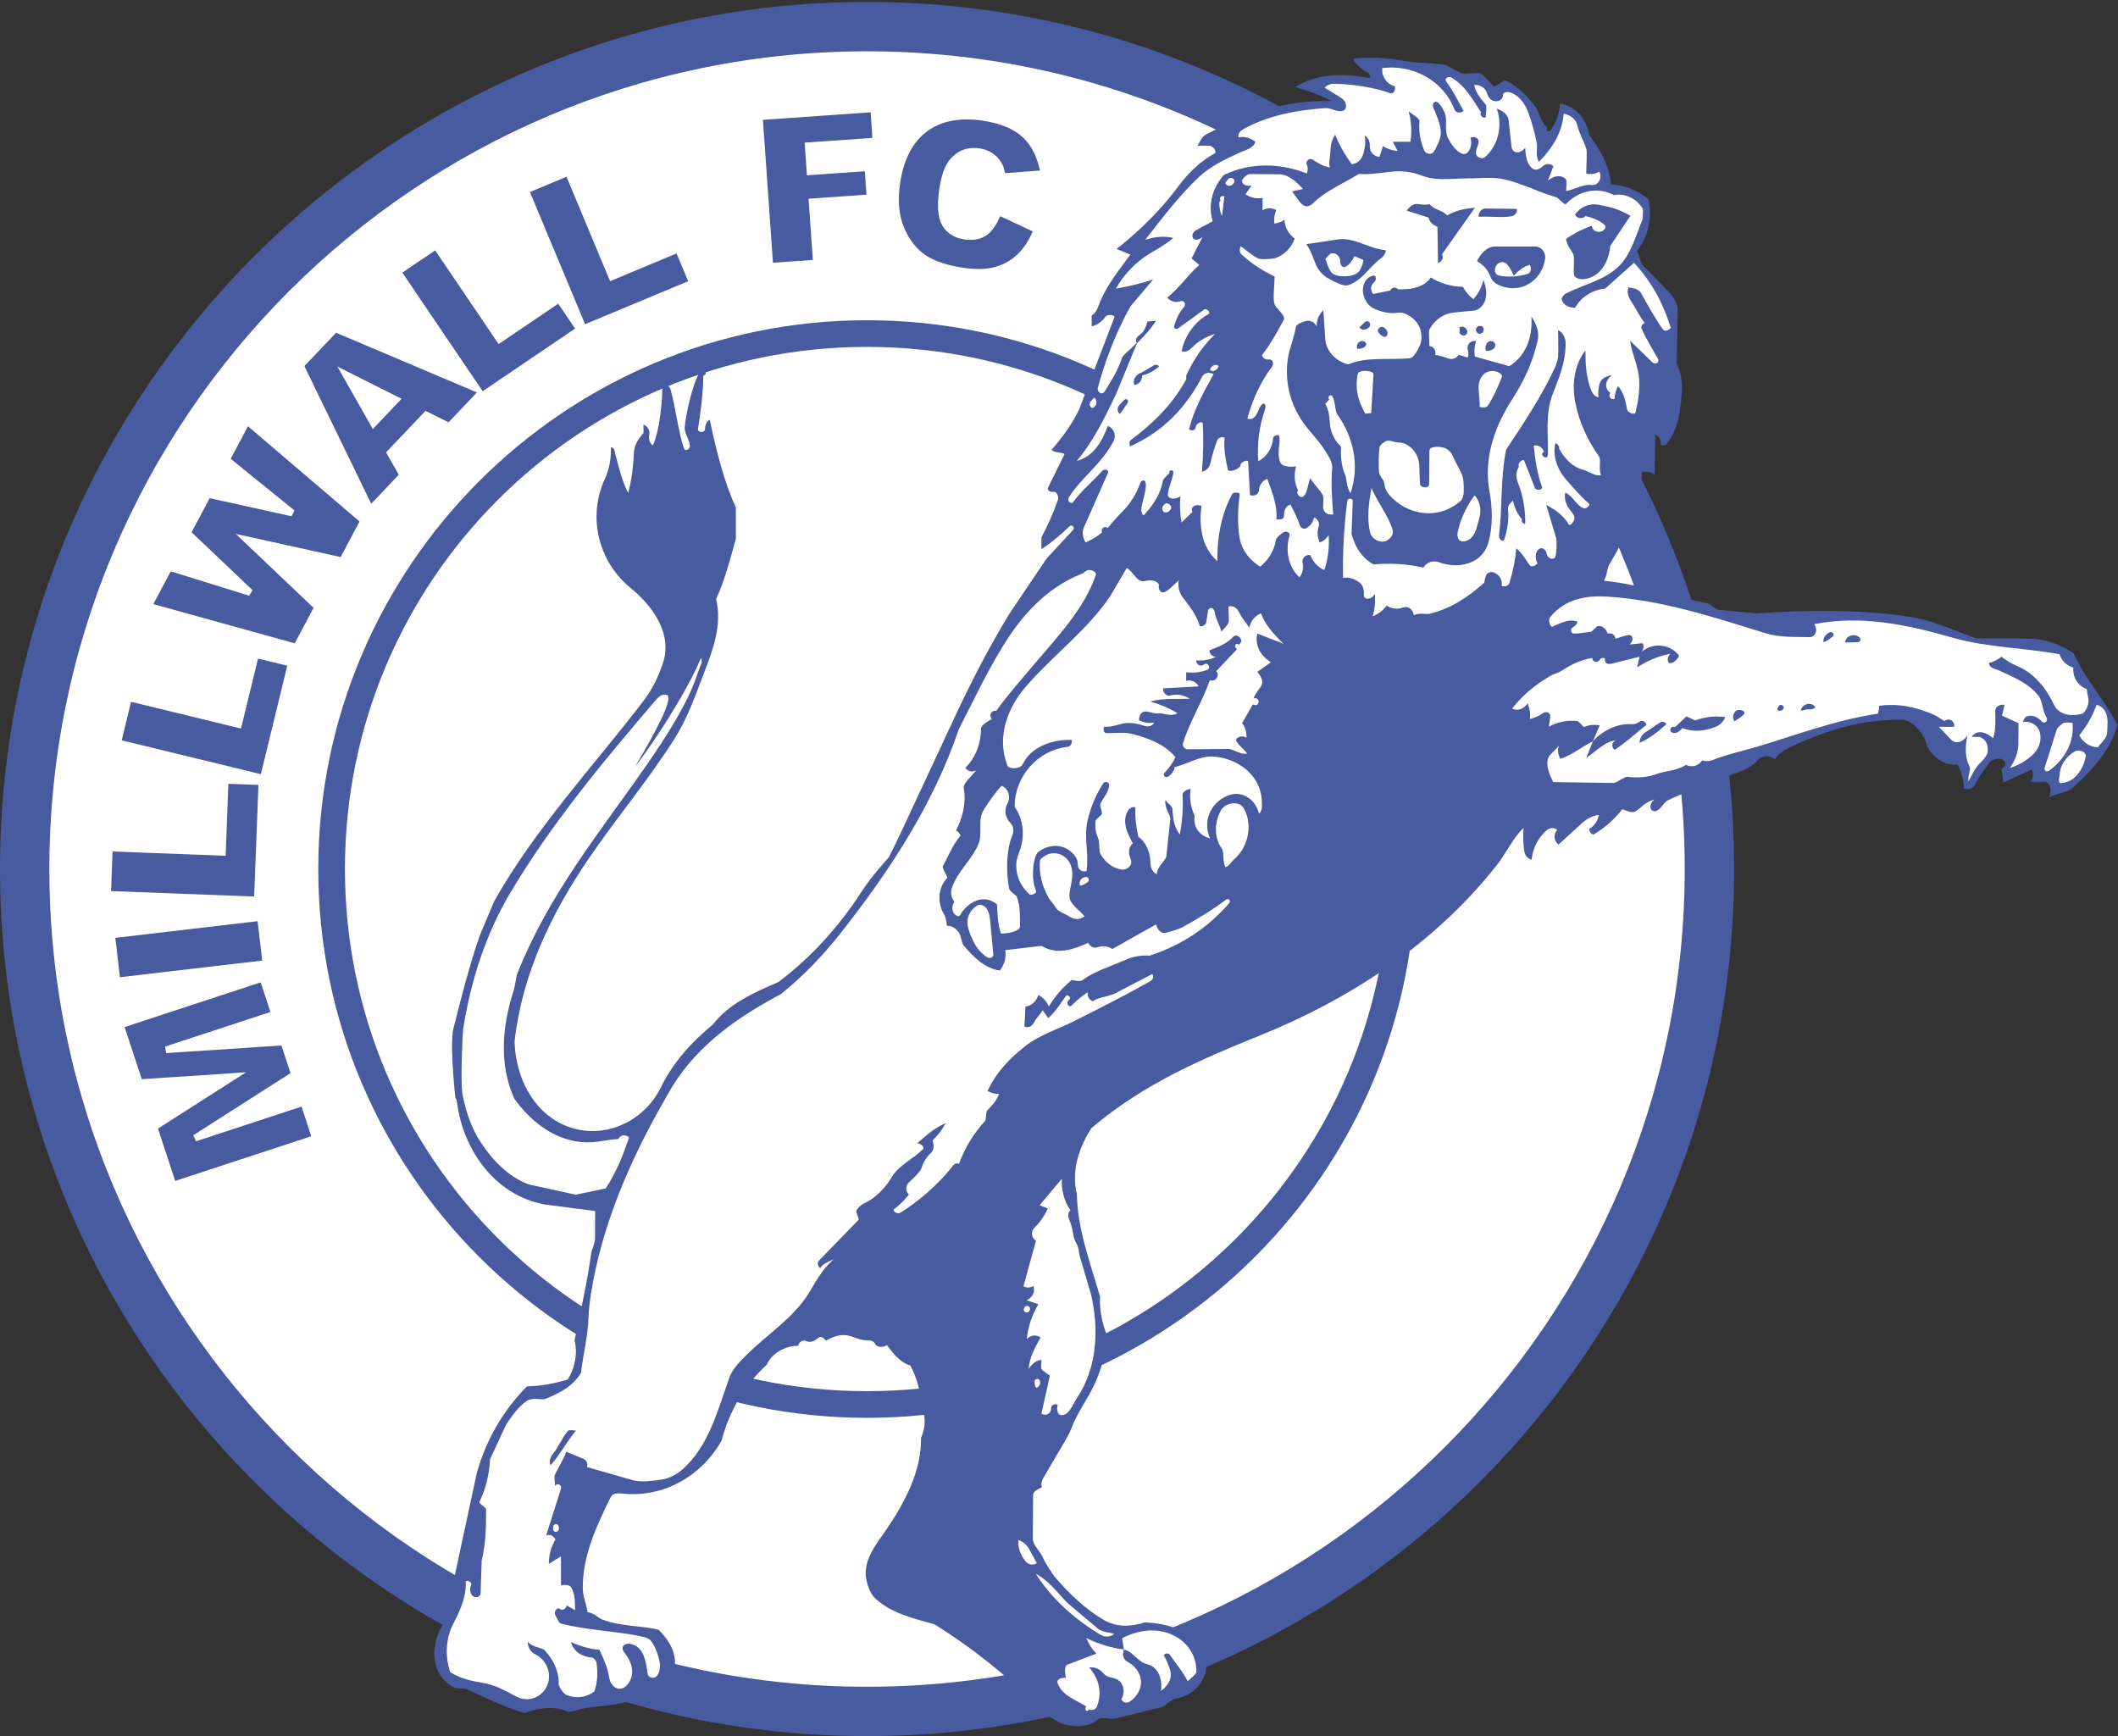
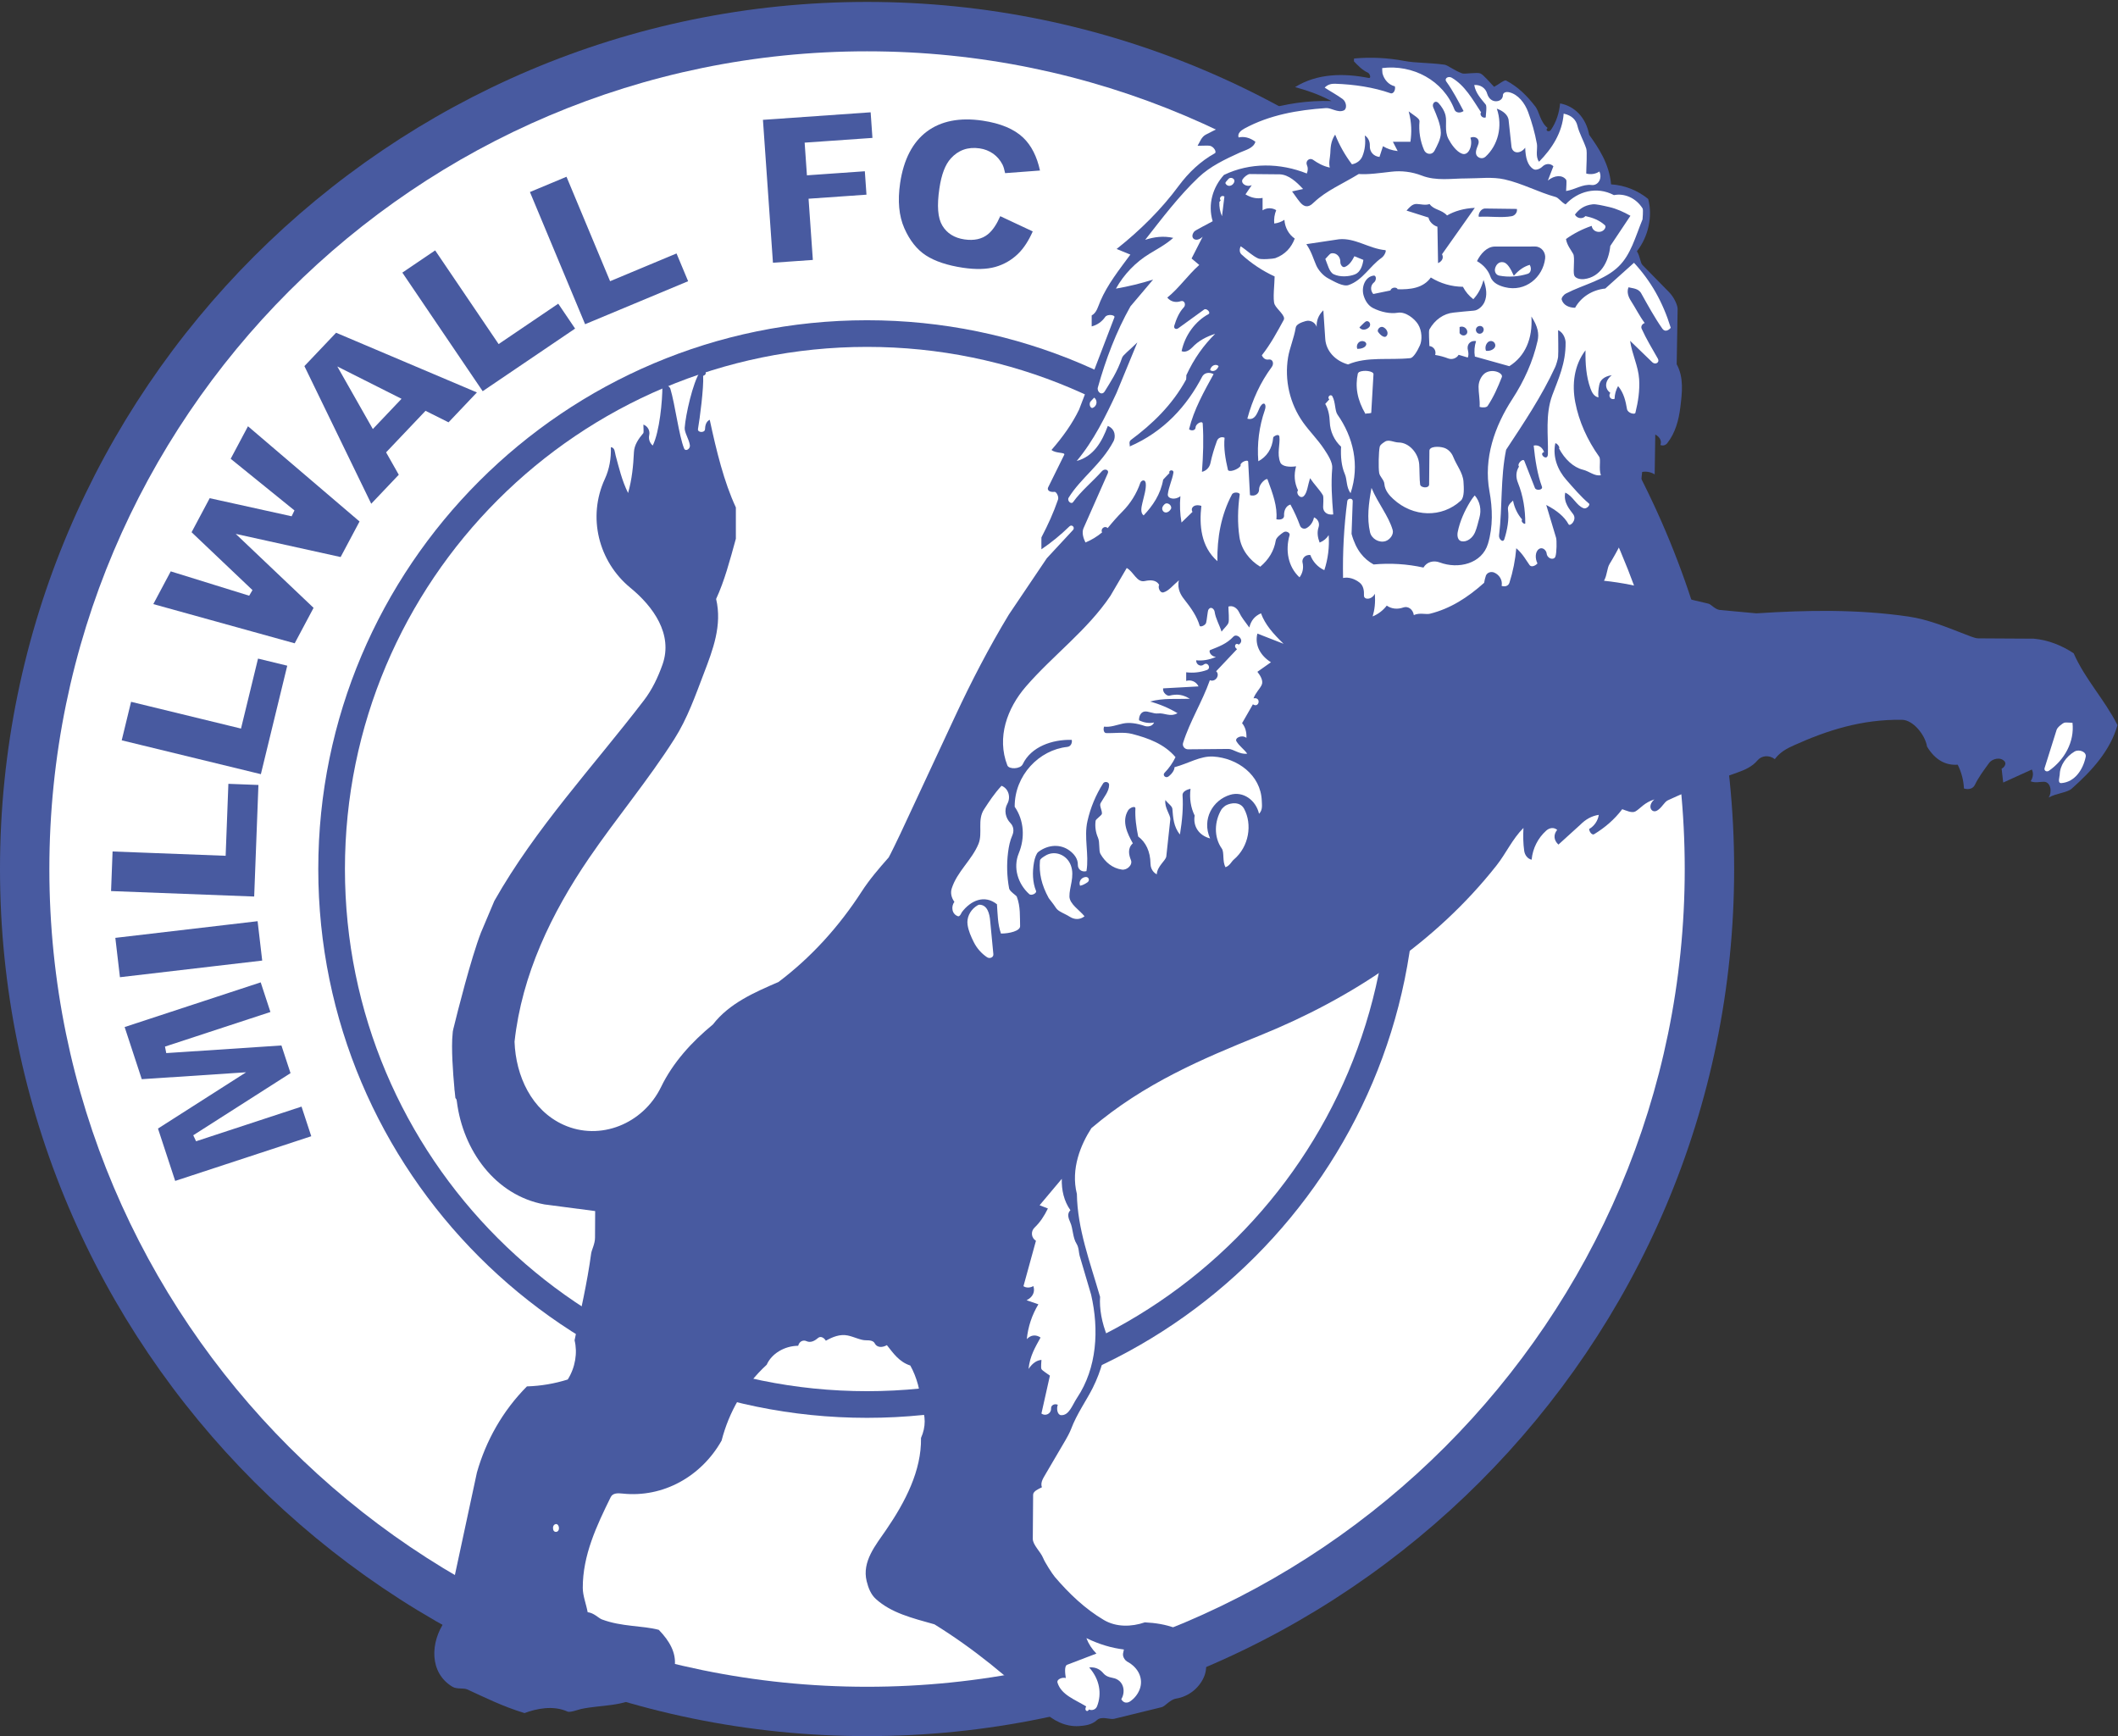
<svg xmlns="http://www.w3.org/2000/svg" width="1048" height="859" viewBox="0 0 1048 859" fill="none">
  <rect x="0" y="0" width="1048" height="859" fill="#333333" stroke="none" />
  <path fill-rule="evenodd" clip-rule="evenodd" d="M-0.001 429.988C-0.001 666.532 192.461 859 429.017 859C665.586 859 858.066 666.532 858.066 429.988C858.066 193.407 665.586 0.951 429.017 0.951C192.461 0.951 -0.001 193.407 -0.001 429.988Z" fill="#485AA0" />
  <path fill-rule="evenodd" clip-rule="evenodd" d="M24.423 429.988C24.423 653.073 205.925 834.581 429.01 834.581C652.108 834.581 833.617 653.073 833.617 429.988C833.617 206.884 652.108 25.388 429.01 25.388C205.925 25.388 24.423 206.884 24.423 429.988Z" fill="white" />
  <path fill-rule="evenodd" clip-rule="evenodd" d="M61.675 508.162L70.148 533.959L121.772 530.546L78.173 558.389L86.682 584.296L154.013 562.187L149.198 547.528L97.022 564.675L95.62 561.709L143.752 530.969L139.255 517.283L82.259 521.051L81.634 517.835C81.634 517.835 130.851 501.668 133.809 500.713L128.994 486.053L61.675 508.162ZM57.069 464.036L59.347 483.505C62.41 483.155 126.685 475.633 129.742 475.271L127.463 455.79L57.069 464.036ZM111.713 421.779L111.652 423.427L55.703 421.295L54.955 440.886L125.772 443.587L127.873 388.386C125.423 388.288 115.456 387.908 113.005 387.822L111.713 421.779ZM119.64 358.877L119.254 360.482C119.254 360.482 67.869 347.984 64.855 347.243C64.236 349.798 60.836 363.747 60.224 366.295L129.08 383.044C129.803 380.109 141.424 332.314 142.135 329.374L127.677 325.857L119.64 358.877ZM114.145 227.001L145.7 252.553L144.303 255.445L103.761 246.495L94.793 263.341L124.927 291.968L123.297 294.743L84.483 282.699L75.857 298.897L145.816 318.298C146.846 316.35 154.172 302.603 155.159 300.753L116.638 264.156L168.544 275.612L177.905 258.024L122.703 210.908C121.251 213.671 115.156 225.109 114.145 227.001ZM150.619 181.142L183.688 249.245C186.181 246.623 195.964 236.307 197.318 234.892L191.039 223.816L210.556 203.263L221.938 208.96L235.979 194.166L166.302 164.632C164.936 166.06 151.985 179.709 150.619 181.142ZM183.381 210.345L166.902 181.32L198.684 197.321L184.484 212.281L183.381 210.345ZM199.082 134.89L238.834 193.559L284.565 162.58L276.221 150.261L246.724 170.244L215.322 123.894L199.082 134.89ZM262.211 95.016L289.515 160.412L340.489 139.136L334.749 125.407L301.877 139.13L280.307 87.457L262.211 95.016ZM377.509 59.295L382.459 129.996C385.081 129.812 399.581 128.789 402.203 128.611L400.083 98.324L428.735 96.321L427.926 84.737L399.275 86.746L398.142 70.579L431.688 68.233L430.799 55.565L377.509 59.295ZM458.581 65.109C451.561 70.371 447.119 78.941 445.392 90.581C444.099 99.329 444.791 106.839 447.456 112.898C450.115 118.951 453.705 123.478 458.121 126.351C462.618 129.279 468.805 131.331 476.5 132.477C482.809 133.414 488.182 133.279 492.476 132.072C496.707 130.884 500.574 128.656 503.724 125.591C506.646 122.761 509.035 118.963 511.008 114.497L494.927 106.962C493.254 110.821 491.251 113.946 488.813 115.918C485.879 118.301 481.958 119.159 477.167 118.454C472.199 117.713 468.53 115.41 466.257 111.599C464.015 107.85 463.543 101.841 464.817 93.24C465.846 86.274 467.709 81.416 470.49 78.378C474.221 74.243 479.017 72.576 484.739 73.416C487.146 73.749 489.439 74.65 491.429 76.044C493.34 77.412 494.868 79.186 496.011 81.367C496.55 82.397 496.967 83.897 497.34 85.668L514.591 84.375C513.109 77.52 510.358 72.001 506.278 68.104C501.812 63.841 495.068 61.017 486.203 59.7C474.901 58.021 465.608 59.84 458.581 65.109ZM157.486 429.981C157.486 579.702 279.296 701.518 429.017 701.518C578.743 701.518 700.559 579.702 700.559 429.981C700.559 280.261 578.743 158.451 429.017 158.451C279.29 158.451 157.486 280.261 157.486 429.981Z" fill="#485AA0" />
  <path fill-rule="evenodd" clip-rule="evenodd" d="M687.365 429.982C687.365 572.669 571.699 688.329 429.024 688.329C286.336 688.329 170.677 572.663 170.677 429.982C170.677 287.3 286.336 171.635 429.024 171.635C571.699 171.635 687.365 287.307 687.365 429.982Z" fill="white" />
  <path fill-rule="evenodd" clip-rule="evenodd" d="M1026.07 323.247C1020.44 319.48 1013.58 316.644 1006.35 316.006L978.865 315.847C977.07 315.847 974.081 314.475 970.105 312.962C962.809 310.174 953.902 306.456 944.345 305.059C919.388 301.414 894.142 301.825 869.062 303.473L850.899 301.794C848.516 301.463 846.653 298.976 845.312 298.676C827.926 294.81 811.478 289.187 793.669 287.349C795.311 284.421 795.103 281.192 796.432 279.03C804.782 265.338 811.11 250.127 812.55 233.507C814.69 233.127 816.756 233.528 818.749 234.708L819.037 214.982C821.5 216.275 822.278 218.419 821.561 220.165C822.156 220.424 822.821 220.472 823.447 220.302C824.073 220.131 824.622 219.752 825.004 219.227C828.986 214.173 830.664 207.827 831.442 201.486C832.318 194.343 833.249 186.759 829.635 180.223L830.101 152.931C830.15 151.265 828.52 147.363 826.094 144.796L812.715 131.135C811.576 129.989 811.71 127.282 809.964 124.298C815.729 116.966 817.8 106.839 815.539 98.453C810.323 94.18 803.901 91.648 797.173 91.212C796.267 81.018 790.962 73.158 786.342 66.708C784.725 58.082 779.114 52.495 771.946 51.172C771.493 55.84 770.09 60.386 767.376 64.318C766.488 65.617 764.252 64.612 765.784 63.314C762.12 60.404 761.606 55.148 759.731 52.74C755.639 47.478 751.332 43.08 745.218 39.839C744.367 39.386 741.463 41.836 739.295 42.963C737.788 41.499 734.075 36.953 732.489 36.329C730.835 35.667 724.641 36.745 723.526 36.329C719.434 34.791 716.248 32.212 714.815 32.016C706.716 30.907 700.707 31.256 694.881 30.154C686.683 28.59 678.307 28.182 669.997 28.941C669.997 29.565 669.856 30.294 669.997 30.429C671.92 32.402 673.979 34.644 676.864 35.973C677.795 36.408 678.622 38.834 677.256 38.571C665.17 36.23 652.011 36.133 640.812 43.098C646.473 44.715 651.723 46.277 658.817 49.99C635.054 49.236 614.74 57.182 596.65 66.609C594.438 67.761 593.709 70.273 592.57 72.129C594.163 72.129 597.991 71.945 598.696 72.129C600.767 72.65 602.084 75.29 601.134 75.811C594.089 79.713 588.092 85.386 583.283 91.898C574.608 103.629 564.212 113.915 552.512 123.19L559.306 125.965C553.694 133.585 548.021 140.728 544.481 148.956C543.329 151.608 542.673 154.751 540.174 156.074V161.502C542.895 160.81 545.27 159.148 546.851 156.828C547.978 155.21 551.85 155.854 551.434 156.956L533.944 202.644C530.532 209.72 525.833 216.238 520.289 222.621C522.359 224.441 527.168 223.699 526.605 224.986L518.659 241.085C518.016 242.243 518.947 243.689 521.845 243.352C522.598 243.26 524.044 245.655 523.517 247.193C521.244 253.772 518.647 259.475 515.308 265.889C515.247 266.006 515.308 269.816 515.308 271.777C520.256 268.41 524.897 264.614 529.178 260.431C530.36 259.267 532.051 260.946 530.948 262.214L517.979 276.2L499.185 304.079C489.383 320.289 480.617 337.184 472.592 354.417L445.49 412.559C444.743 414.219 440.007 423.923 439.719 424.253C434.843 429.779 430.187 435.182 426.316 441.192C415.27 458.277 401.554 473.543 385.222 485.857C373.289 491.039 360.908 496.351 352.748 506.894C342.297 515.495 333.004 525.651 327.111 537.799C318.222 556.116 296.903 564.699 278.825 556.527C263.057 549.384 255.215 532.427 254.597 515.427C258.217 482.212 272.877 451.796 291.445 424.596C305.075 404.644 320.733 386.039 333.733 365.56C340.141 355.464 344.067 344.18 348.288 333.135C352.687 321.636 357.428 309.403 354.341 296.354C358.427 287.557 361.079 277.572 364.112 266.551V251.077C358.206 238.365 354.506 223.142 351.18 207.698C349.238 208.58 348.907 210.822 348.846 212.372C348.772 214.296 345.041 214.106 345.366 212.262C346.248 207.171 348.276 191.93 347.921 185.951C350.947 185.007 347.939 181.552 346.34 183.99C342.781 189.418 339.24 205.303 338.793 211.637C338.621 214.057 340.943 217.255 341.366 220.336C341.611 222.082 339.209 223.65 338.487 221.868C335.914 215.509 334.076 200.237 331.681 192.267C331.522 191.912 331.291 191.594 331.002 191.334C330.713 191.074 330.373 190.878 330.003 190.758C329.633 190.639 329.242 190.598 328.856 190.64C328.469 190.681 328.096 190.803 327.76 190.999C327.784 198.27 326.388 213.53 322.982 220.44C322.253 219.832 321.705 219.036 321.397 218.139C321.088 217.242 321.03 216.277 321.23 215.35C321.477 214.271 321.321 213.14 320.792 212.168C320.263 211.197 319.396 210.452 318.356 210.075C318.356 211.257 318.552 214.026 318.356 214.253C315.869 217.163 313.842 220.208 313.676 223.693C313.358 230.444 312.702 237.183 310.779 243.934C307.697 237.697 306.245 231.296 304.622 225.372C304.175 223.73 304.285 221.414 302.251 221.267C302.447 226.732 301.534 232.104 299.286 236.975C290.612 255.757 296.052 277.817 311.967 290.871C323.123 300.024 333.139 313.746 327.821 328.779C325.591 335.089 322.669 341.233 318.632 346.502C293.558 379.239 265.023 409.649 244.605 445.75L237.958 461.481C233.064 474.174 226.282 501 224.506 508.345C224.45 508.548 224.395 508.719 224.346 508.934C224.326 509.04 224.308 509.144 224.291 509.246L224.065 510.263L223.973 511.317C223.189 518.337 224.163 531.165 224.824 538.241C224.836 538.853 224.896 539.464 225.002 540.072C225.192 542.008 225.327 543.233 225.327 543.233L225.884 544.023C225.958 544.362 226.015 544.689 226.056 545.004C229.082 569.195 245.04 591.414 269.367 595.923L294.489 599.213C294.489 601.927 294.398 609.682 294.422 612.28C294.447 615.429 292.744 618.406 292.505 620.213C290.532 634.928 287.261 648.595 284.302 663.156C285.833 669.331 284.663 676.603 280.926 682.551C274.382 684.61 267.586 685.759 260.729 685.964C248.765 698.001 240.476 712.741 235.98 728.57L220.175 802.119C212.823 812.601 212.352 827.714 223.905 834.593C226.043 835.874 229.351 835.071 231.177 835.886C239.71 839.752 248.446 844.224 259.528 847.599C265.33 845.43 273.667 843.593 280.859 846.87C282.041 847.421 286.232 845.865 287.524 845.577C297.522 843.446 308.451 844.536 317.462 838.649C323.747 834.544 333.163 832.382 333.923 823.775C334.443 817.814 331.503 812.086 325.971 806.414C317.787 804.239 307.636 804.968 297.785 801.243C296.162 800.618 293.895 798.027 290.783 797.69C289.993 793.457 288.382 789.592 288.363 785.702C288.29 769.572 295.225 754.869 302.19 740.737C303.213 738.666 305.743 738.739 308.01 738.991C328.207 741.147 347.081 730.457 357.048 712.777C360.675 698.779 367.922 685.823 379.384 675.231C381.743 669.822 388.095 665.919 394.938 665.864C395.636 663.279 397.78 662.991 398.944 663.542C401.334 664.67 403.459 663.126 404.856 661.95C406.051 660.957 407.735 661.839 408.642 663.359C412.005 661.466 415.675 659.971 419.522 660.786C422.726 661.466 425.905 663.181 428.46 663.144C430.659 663.12 432.19 663.42 432.84 664.688C433.857 666.697 436.381 666.961 438.837 665.552C441.943 669.442 444.847 673.834 450.421 675.635C453.607 681.332 455.567 688.512 455.739 695.33C458.134 700.568 458.165 705.928 455.72 711.472C456.002 727.627 447.928 743.12 438.506 756.891C433.33 764.463 426.414 772.586 428.839 782.375C429.654 785.653 430.879 788.893 433.397 791.16C441.006 798.027 451.083 800.527 462.367 803.688C481.156 815.303 499.534 830.103 516.233 846.631C520.969 851.311 527.205 854.466 533.883 854.037C537.074 853.835 540.382 853.296 542.747 851.103C545.105 848.904 549.265 850.962 551.293 850.435L574.804 844.683C576.526 844.291 578.897 840.928 581.935 840.438C584.859 839.956 587.621 838.773 589.987 836.989C592.352 835.205 594.25 832.873 595.517 830.195C597.887 825.196 596.858 819.474 593.783 814.941C587.62 805.85 576.648 803.204 566.467 802.714C559.814 804.986 552.31 805.139 546.22 801.556C536.921 796.073 529 788.501 521.955 780.255C520.565 778.614 516.999 772.99 516.191 770.968C514.91 767.74 510.996 764.401 511.032 761.351L511.198 739.573C511.198 737.876 513.746 736.736 515.529 735.897C514.598 733.25 516.583 730.874 517.587 728.968L527.254 712.483C527.842 711.564 529.411 708.581 529.956 707.123C532.78 699.576 537.626 692.837 540.676 686.748C545.056 678.037 547.066 669.374 548.034 661.49C545.099 654.408 543.954 647.443 544.327 641.654C539.28 624.183 533.105 607.961 532.853 590.765C529.668 578.225 534.924 566.071 540.033 558.187C566.056 536.041 594.953 523.869 623.574 512.278C668.68 494.023 710.177 466.67 740.507 428.186C745.212 422.22 748.287 415.181 753.813 409.643C753.623 413.57 753.66 417.288 754.187 420.97C754.487 423.114 755.896 424.952 757.863 425.362C758.371 419.818 760.958 414.67 765.103 410.954C766.623 409.618 768.755 409.147 770.513 410.605C768.577 412.914 768.755 415.72 771.125 417.882L782.024 407.989C784.443 405.545 787.433 403.713 791.09 403.174C790.869 404.626 790.324 406.009 789.496 407.222C788.667 408.435 787.577 409.447 786.306 410.182C786.434 411.726 787.825 413.325 788.781 412.749C794.104 409.508 798.858 405.471 802.693 400.374C804.629 401.005 807.49 402.482 809.26 401.446C811.667 400.05 813.64 397.066 818.602 395.528C814.822 398.843 817.224 402.506 819.858 401.097C822.167 399.86 823.497 396.79 825.267 395.976C836.527 390.738 847.976 386.327 859.573 382.272C863.304 380.961 867.053 379.313 869.626 376.219C871.721 373.72 875.464 373.493 878.19 375.613C880.812 372.023 884.341 370.252 887.857 368.678C903.901 361.48 920.999 355.82 941.172 356.144C946.557 356.23 952.572 363.502 953.522 369.425C957.565 376.097 962.784 378.786 968.684 378.357C970.565 382.119 971.624 386.272 971.771 390.138C974.393 390.879 976.329 390.07 977.156 388.379C978.89 384.796 981.248 381.555 984.287 377.414C985.641 375.576 989.776 374.204 991.92 376.771C992.851 377.904 991.73 379.754 990.413 380.311L991.203 387.191L1005.36 380.746C1006.22 382.357 1006.1 384.581 1004.76 386.56C1007.07 387.516 1009.28 386.762 1011.38 386.805C1014.55 386.866 1015.58 391.528 1013.71 394.591C1017.53 392.447 1022.79 392.233 1025.06 390.236C1035.26 381.243 1044.21 371.226 1047.75 358.778C1041.34 346.091 1031.69 336.069 1026.07 323.247Z" fill="#485AA0" />
-   <path fill-rule="evenodd" clip-rule="evenodd" d="M346.316 326.654C343.106 334.949 330.787 357.407 314.081 379.644C325.42 360.378 332.576 346.668 330.303 343.935C327.969 342.943 325.91 344.726 324.93 345.871C298.503 376.71 272.828 407.548 252.423 441.872C240.14 462.535 232.917 485.594 229.15 509.21C228.825 514.558 227.827 532.721 228.776 541.359C230.571 550.223 233.297 558.193 237.843 565.159C243.638 574.023 251.4 582.134 261.501 586L284.854 591.121L299.679 588.033C305.137 579.837 308.396 571.285 311.282 562.788C309.327 561.067 306.816 561.636 306.001 563.541C301.259 563.793 296.818 564.963 292.505 565.171C276.743 565.9 263.223 556.006 254.432 543.479C246.897 526.718 248.465 507.978 253.936 490.819C255.087 487.205 255.351 483.315 255.786 482.206C271.187 442.987 296.567 412.026 319.153 379.681C344.295 343.684 344.062 334.458 346.904 328.761C347.48 327.591 347.303 324.112 346.316 326.654ZM537.945 282.179C539.513 281.579 542.827 282.736 542.178 284.605C536.425 301.2 523.812 314.426 512.203 328.1C505.636 335.843 498.91 343.513 492.937 351.697C490.499 351.281 489.083 354.05 490.805 355.716C488.367 357.18 485.408 358.767 485.408 360.623C485.42 367.809 482.682 374.933 477.658 379.957C479.472 381.843 480.862 382.125 482.994 381.2C480.348 384.508 476.476 387.645 476.874 389.905C478.167 397.244 476.384 404.399 473.082 410.868C474.565 411.8 475.471 413.209 475.153 413.582C471.122 418.434 469.192 423.813 466.509 428.579C466.123 429.259 468.163 432.714 468.782 434.276C464.273 438.969 463.55 446.375 467.005 452.14C468.047 453.886 468.316 456.042 468.531 458.076C470.773 457.965 472.782 459.191 474.142 460.973C475.784 463.142 475.735 466.499 476.825 467.767C481.738 473.556 487.16 479.063 494.695 480.209C495.831 478.812 496.658 477.19 497.122 475.45C497.585 473.709 497.675 471.891 497.384 470.113L515.382 467.994C523.089 472.711 531.261 469.715 538.453 466.499C539.495 468.631 541.467 469.274 543.201 468.655C545.774 467.736 548.622 468.294 550.368 469.562L572.048 457.359C572.765 459.956 574.523 462.064 576.557 461.574C579.596 460.857 583.112 459.803 584.827 458.89C593.061 454.449 600.001 450.118 606.556 445.193C607.935 444.151 609.27 445.683 608.137 446.975C598.157 458.4 585.513 467.412 568.795 472.858C566.486 472.594 561.487 472.858 557.058 474.83C549.486 478.206 541.381 480.632 535.654 484.938C534.183 486.053 530.544 484.687 530.14 485.036C525.692 488.679 521.911 493.068 518.966 498.005C517.977 495.543 516.132 493.52 513.771 492.308C512.73 495.598 510.304 497.656 507.419 498.042L506.892 507.948C509.318 508.916 510.96 507.335 511.836 505.552C512.73 503.696 514.696 502.012 515.879 499.818L518.642 503.758C522.17 500.731 524.59 496.792 527.206 493.049C528.357 491.42 530.067 493.815 529.338 494.317C526.887 496.051 528.884 498.851 530.201 497.521C532.64 495.071 535.331 492.861 538.276 490.893C537.883 492.651 538.68 494.421 540.585 495.438C544.512 492.878 549.823 493.215 554.056 490.305L570.113 481.943C571.129 483.082 570.437 484.779 569.096 485.533C556.678 492.547 543.954 498.967 531.237 505.344C523.291 509.326 514.605 511.948 507.486 517.468C499.755 523.44 492.826 530.626 488.655 539.828C490.891 540.998 492.637 541.359 494.352 541.181C493.133 544.661 490.799 547.032 488.416 549.494C487.889 550.034 487.962 554.04 487.387 554.665C481.741 560.812 477.366 568.013 474.51 575.855C472.476 575.003 471.741 576.608 470.761 577.803C463.65 586.443 455.209 593.896 445.754 599.881C444.29 600.8 442.428 600.047 442.091 598.503C444.921 596.42 447.322 594.086 449.742 590.998C448.07 589.657 447.941 586.741 449.767 585.001C451.09 583.733 455.445 579.929 456.027 577.834C456.756 575.236 458.478 572.363 460.616 570.476C462.368 568.945 462.074 566.286 461.443 564.277C464.043 561.791 466.237 558.911 467.943 555.743C462.288 558.04 458.386 561.759 453.896 565.673C456.168 565.974 457.498 567.805 456.818 568.485C451.574 573.705 444.811 576.455 441.276 582.379C437.802 588.205 432.957 593.051 426.818 595.801C426.047 596.15 423.964 598.239 423.731 599.054C423.523 599.795 425.152 603.22 424.852 603.508L405.108 623.871C404.226 624.863 404.697 626.646 405.776 627.399C406.958 625.868 408.318 624.826 412.465 623.08C405.837 629.121 403.258 635.069 399.852 640.368C392.231 652.259 380.181 659.873 370.245 669.565C366.508 673.204 362.569 676.934 360.835 681.768C355.083 697.849 350.739 715.461 337.801 726.947C334.763 729.649 330.799 731.579 327.54 732.044C322.866 732.7 318.088 733.49 313.518 732.497L290.392 725.845C290.68 725.098 290.674 724.269 290.373 723.528C290.073 722.786 289.501 722.186 288.774 721.85C287.114 721.097 282.017 719.075 280.18 718.322C278.618 722.567 276.241 726.102 274.593 729.63C274.109 730.66 274.593 733.674 274.593 735.089C276.057 733.496 278.085 734.862 277.576 736.583L270.255 759.685C272.161 759.097 273.79 759.758 274.856 761.706C272.798 764.996 271.585 769.15 271.56 773.756L277.57 770.068V784.44C279.463 784.024 281.858 784.048 282.661 785.445C284.498 788.636 284.547 792.575 284.554 796.704L280.376 794.358C279.984 796.514 277.76 797.146 276.424 795.663C274.856 796.012 274.017 797.911 274.899 799.394C275.763 800.852 276.449 803.008 277.405 803.259C290.563 806.714 303.949 806.874 316.954 809.587C318.933 810.004 321.144 810.58 322.155 811.934C324.146 814.617 325.206 817.631 326.015 820.559C326.897 823.763 326.75 827.573 324.887 829.375C323.362 830.869 320.746 829.938 320.489 828.309C319.595 822.556 318.945 814.537 311.527 813.306C309.554 812.981 306.564 814.599 308.807 817.447C310.981 820.198 314.081 825.117 312.243 830.367C311.459 832.603 309.664 834.833 307.894 835.366C304.279 836.456 301.798 832.928 301.394 829.908C300.757 825.184 298.735 821.135 296.677 816.302C291.757 815.86 286.955 814.547 282.495 812.424C283.99 817.57 288.284 819.732 292.799 820.118C293.841 820.204 295.011 821.772 295.121 822.477C295.954 827.825 295.55 832.909 294.08 836.897C289.534 840.236 284.682 840.389 280.333 838.643C278.673 837.975 276.443 834.349 276.461 833.436C276.645 826.52 273.619 821.031 269.502 816.528C268.234 815.138 263.909 815.248 261.079 812.363C261.287 815.475 262.69 817.447 264.736 818.452C270.219 821.153 273.006 827.439 271.052 833.203C268.902 839.544 261.532 842.656 255.639 839.507C250.315 836.671 244.918 833.595 239.025 832.664C233.358 831.776 227.606 830.489 222.754 827.316C220.089 819.23 220.561 810.543 224.384 803.174C227.716 796.76 230.841 789.69 230.442 782.915C230.344 781.255 233.848 782.651 233.113 784.232C232.133 786.315 232.654 788.955 234.388 789.978C235.705 790.744 237.794 789.855 237.794 788.471L238.339 772.139C240.287 763.93 240.624 755.568 240.514 746.857C240.507 745.791 236.875 743.867 237.175 743.243C240.364 736.633 242.153 729.435 242.431 722.102L250.426 704.863C253.323 700.605 256.276 696.188 260.589 693.187C263.486 691.165 268.093 692.862 269.796 692.17C277.27 689.156 283.776 685.603 287.482 679.238C288.542 670.049 290.912 660.988 291.182 652.197C291.317 647.928 291.85 643.449 292.603 638.916C297.988 606.381 311.092 575.371 328.097 545.519C329.408 543.221 331.602 539.307 332.539 537.775C345.777 516.285 365.797 502.888 386.332 491.891C397.414 483.003 407.215 472.784 415.939 461.715C440.155 431.005 461.89 397.906 474.497 360.635C482.663 344.897 490.009 328.639 500.012 313.9C508.889 300.808 520.565 289.598 535.464 283.802C536.009 283.619 537.393 282.387 537.945 282.179ZM273.649 719.308C272.804 720.386 271.334 722.635 272.357 725.03C277.325 719.571 280.339 713.219 285.025 707.859C283.2 707.644 281.478 707.442 281.037 707.957C278.048 711.461 276.614 715.541 273.649 719.308Z" fill="white" />
  <path fill-rule="evenodd" clip-rule="evenodd" d="M274.85 754.116C275.995 753.755 276.865 755.385 276.491 756.8C276.087 758.331 274.059 758.356 273.722 756.812C273.483 755.74 273.686 754.484 274.85 754.116ZM525.38 583.268C525.227 588.842 526.446 594.264 529.65 598.797C527.867 600.482 528.645 602.736 529.564 604.794C530.985 607.894 530.716 612.274 532.7 615.417C533.871 617.261 533.803 619.95 534.195 621.28L539.88 640.546C543.887 657.821 542.833 676.837 532.903 691.674C530.593 695.141 529.025 700.422 525.031 700.195C523.187 700.085 522.66 696.991 523.401 695.049C521.772 694.333 520.013 695.276 520.087 696.807C520.125 697.379 519.998 697.95 519.721 698.451C519.445 698.953 519.029 699.365 518.525 699.637C518.021 699.909 517.449 700.031 516.878 699.988C516.307 699.945 515.76 699.738 515.303 699.393L519.505 680.635C518.537 679.869 515.701 678.16 515.315 677.382C514.935 676.592 515.315 673.816 515.315 672.849C513.03 673.075 510.996 674.307 508.925 677.333C509.605 670.778 512.368 666.386 514.874 661.791C512.576 660.198 510.04 660.474 508.068 662.581C508.667 656.479 510.627 650.588 513.802 645.343L507.964 643.333C511.112 641.79 512.246 639.1 511.314 636.319C509.569 637.348 507.547 637.213 506.42 636.368L512.595 613.91C512.048 613.582 511.586 613.132 511.244 612.595C510.901 612.058 510.689 611.448 510.623 610.815C510.557 610.181 510.639 609.541 510.863 608.945C511.088 608.349 511.448 607.813 511.915 607.38C514.604 604.819 516.687 601.695 518.506 597.939L514.402 596.334L525.38 583.268ZM556.108 816.143C555.942 816.819 555.799 817.502 555.679 818.189C555.44 820.222 557.149 821.803 557.615 822.054C563.514 825.166 565.787 830.716 563.968 835.727C563.049 838.19 561.39 840.309 559.22 841.792C557.927 842.687 555.979 842.87 554.815 840.726C556.849 837.473 556.396 832.101 551.667 830.459C550.362 830.006 547.728 830.043 545.914 827.874C544.756 826.508 542.686 824.658 538.924 825.013C544.199 830.974 545.24 838.043 542.839 844.218C542.239 845.786 540.48 846.528 538.784 845.823C538.269 847.342 536.235 846.424 537.454 844.292C531.653 840.788 525.129 838.558 523.266 832.566C522.727 830.82 525.704 829.742 527.371 830.257C526.991 827.886 526.617 824.345 527.959 823.727L542.52 818.152C540.335 815.993 538.638 813.39 537.546 810.519C543.942 813.606 549.945 815.377 556.108 816.143Z" fill="white" />
-   <path fill-rule="evenodd" clip-rule="evenodd" d="M556.108 816.142L555.245 810.555C563.619 806.224 573.096 805.183 581.207 809.416C587.945 812.92 592.356 819.812 591.915 827.457C591.854 828.425 588.325 831.163 587.694 831.825C585.274 827.169 581.868 823.089 578.842 818.77C578.125 817.753 576.508 817.968 575.828 818.96C577.157 821.172 577.948 823.365 578.762 825.54C580.128 829.166 579.112 833.246 574.431 836.652C575.497 829.785 572.22 824.327 567.503 823.395C564.066 822.715 561.328 818.672 558.026 816.816C557.664 816.632 556.5 816.283 556.108 816.142ZM512.473 778.682C519.401 782.259 523.444 788.508 528.529 793.433L543.342 805.887C545.088 807.517 548.524 807.56 551.324 808.374C549.088 810.286 546.38 810.016 544.193 808.675C531.929 801.182 520.835 791.601 512.473 778.682ZM503.884 761.951C506.647 762.932 508.607 764.978 509.808 767.465C510.384 768.659 512.368 772.157 513.036 773.425C511.1 774.742 508.742 774.118 507.376 772.408C505.532 770.099 504.227 767.397 503.939 764.451C503.896 763.618 503.878 762.785 503.884 761.951ZM511.884 683.881C511.762 682.276 513.857 681.559 514.47 683.042C515.082 684.512 514.304 686.215 512.773 686.693C512.185 686.025 511.97 684.959 511.884 683.881ZM506.775 647.125C507.817 645.116 510.39 646.488 509.538 648.277C508.491 650.488 505.771 649.073 506.775 647.125ZM787.881 325.557C787.93 327.977 790.87 327.787 791.532 326.513C792.261 325.092 794.117 325.557 794.092 325.839C793.915 328.865 796.077 328.724 798.062 328.228L811.245 324.939L810.087 330.182C815.411 326.746 820.091 324.816 826.419 323.456C824.183 325.998 825.262 329.839 828.453 327.334C829.28 326.691 831.326 324.883 830.487 323.916C825.666 318.322 817.531 317.961 812.134 322.647C813.163 321.496 813.677 319.658 812.722 318.231L806.283 318.874C808.066 317.6 808.342 314.812 806.547 314.224C805.505 313.881 800.947 315.621 799.293 316.025C799.183 314.114 797.511 312.938 795.489 313.55C794.834 311.259 792.69 309.323 790.57 309.813C789.755 310.009 787.899 312.521 787.127 312.619C784.34 312.956 781.393 313.446 778.845 313.501C777.313 313.538 776.835 311.222 778.14 310.457C779.071 309.905 780.272 309.17 780.566 307.553C775.984 305.954 771.83 308.527 767.898 310.163C765.913 308.509 766.605 305.911 766.856 305.593C774.373 296.011 785.412 294.56 795.489 295.197C822.591 296.918 848.265 305.519 873.908 313.385C880.886 315.523 888.158 315.045 895.301 315.247C898.302 315.327 899.773 311.547 897.61 308.833C921.097 304.147 944.058 309.176 966.026 315.486C983.264 320.436 1001.38 320.405 1019.11 323.726C1020.04 326.893 1022.51 329.343 1025.88 330.293C1025.48 335.114 1028.29 339.451 1032.58 340.977C1032.7 343.335 1033.48 345.301 1033.44 346.851C1033.33 350.061 1031.21 352.916 1030.1 353.198C1023.66 354.827 1018.37 353.075 1016.31 348.677C1012.47 340.505 1006.64 333.166 998.175 329.57C995.387 328.383 992.766 326.839 990.377 324.975C988.03 326.666 985.972 327.603 984.128 328.051C984.33 330.691 987.43 330.893 989.513 331.885C996.055 335.016 1003.41 337.717 1008.71 344.285C1010.64 346.692 1010.53 351.568 1012.63 354.993C1013.59 356.543 1011.73 358.656 1010.05 356.739C1008.86 355.379 1006.43 353.737 1003.73 354.221C1002.45 354.454 1001.36 355.324 1001.04 357.241C1005.16 356.592 1008.75 359.152 1009.47 362.957C1010.21 366.798 1008.75 370.669 1005.89 373.353C1003.01 376.036 999.713 378.253 994.555 379.999C997.428 375.632 998.524 372.134 998.671 368.55C998.757 366.498 998.757 360.329 998.757 357.792L990.622 354.123L991.853 348.744C989.746 348.352 987.222 349.455 987.246 351.918C987.271 355.673 987.749 360.212 986.254 365.254C983.24 362.644 978.443 360.463 975.594 364.58C976.746 364.58 979.325 364.549 979.423 364.58C982.474 365.64 983.718 368.078 983.54 371.68C983.454 373.353 981.831 375.607 979.748 377.549C977.249 379.877 975.821 383.436 973.971 386.64C973.671 383.932 975.3 380.722 974.522 379.203C972.403 375.086 972.201 370.143 973.493 363.802C970.835 367.919 967.202 368.047 965.156 365.72C963.385 363.716 961.456 361.86 959.354 359.606H966.859C967.563 356.745 964.01 354.846 962.203 356.818C959.642 355.269 957.657 353.964 958.111 354.172C947.605 349.394 938.765 348.046 929.802 349.185C929.766 351.091 929.441 353.1 928.951 353.167C907.399 356.365 887.588 364.2 867.317 370.063C861.859 371.637 856.247 372.918 849.931 375.092C848.302 375.65 845.275 377.402 842.274 376.207C840.381 379.038 836.95 379.901 834.175 378.425C829.868 381.463 824.459 381.194 819.699 382.97C815.08 384.692 810.045 384.949 805.413 384.343C803.919 384.147 799.839 387.375 798.62 387.4L768.516 386.971C766.636 383.056 764.749 378.744 766.041 375.092C766.746 373.101 769.496 371.576 771.236 368.917C770.673 371.454 770.936 373.414 772.051 375.466C777.963 373.555 782.618 369.53 788.181 366.749L784.903 375.031C790.564 371.006 794.203 366.908 799.618 366.289C799.144 366.44 798.722 366.722 798.402 367.104C798.082 367.485 797.877 367.95 797.812 368.443C797.746 368.937 797.823 369.439 798.032 369.89C798.241 370.342 798.574 370.725 798.993 370.994C804.507 367.361 809.45 362.761 814.682 358.656C814.357 357.192 812.746 356.089 811.356 357.002C810.461 357.596 809.248 358.411 807.802 358.313C800.359 357.817 793.265 361.248 788.181 366.749L791.556 358.877C788.481 358.381 785.945 358.73 783.746 359.753C782.919 359.012 780.983 356.818 780.419 356.757C775.647 356.23 770.967 357.119 766.384 359.526C766.587 357.554 767.248 354.258 767.021 353.688C766.317 351.905 764.259 352.15 763.095 353.069C761.349 354.46 759.156 355.097 756.944 355.82C757.324 353.418 757.097 351.158 755.878 348.003C753.795 351.072 750.671 351.862 748.196 350.558C753.795 343.507 760.099 338.459 767.726 334.091C768.657 333.558 771.279 332.829 772.584 331.959C777.601 328.571 782.533 326.403 787.881 325.557ZM828.827 359.759C827.222 358.809 825.403 361.205 827.246 362.381C828.637 363.263 830.965 362.289 832.417 360.237C837.275 362.087 842.66 362.136 849.086 359.563C850.066 359.171 852.786 357.511 853.607 354.834C848.884 354.123 844.154 354.564 838.77 356.451C838.794 356.445 835.455 354.919 834.475 354.478L828.827 359.759ZM814.658 361.983C813.66 362.545 812.822 363.351 812.223 364.327C811.624 365.302 811.283 366.414 811.233 367.557C816.471 365.242 820.545 361.891 824.416 358.43C824.931 357.976 822.909 356.647 821.782 357.278C820.293 358.099 816.128 361.119 814.658 361.983ZM919.492 317.704C921.048 317.495 920.895 315.511 919.002 314.647C916.668 313.593 913.213 314.757 913.029 317.832C914.457 317.832 918.249 317.869 919.492 317.704ZM858.244 356.923C859.322 356.071 862.251 354.54 863.053 353.1C863.88 351.63 860.131 350.313 858.557 352.15C857.387 353.529 857.166 355.397 858.244 356.923ZM894.633 350.968C896.287 351.176 898.701 350.411 898.045 349.645C895.736 346.919 891.754 348.481 890.988 351.587C892.336 351.74 893.457 350.815 894.633 350.968ZM902.339 317.765C903.981 317.152 905.531 316.111 906.873 314.825C908.055 313.673 906.432 312.141 904.967 312.999C903.185 314.04 901.892 315.829 902.339 317.765ZM879.41 350.876C879.6 351.82 881.07 351.948 882.019 351.176C883.863 349.663 880.825 347.495 880.01 349.694C879.924 349.921 879.342 350.496 879.41 350.876ZM1037.41 348.708C1042.07 349.994 1043.1 354.693 1042.8 358.589C1042.64 360.696 1042.85 363.03 1042.1 364.488C1041.02 366.559 1039.05 368.176 1038.14 369.775C1034.06 369.567 1030.89 367.594 1028.81 363.827C1032.53 359.325 1035.44 354.209 1037.41 348.708Z" fill="white" />
  <path fill-rule="evenodd" clip-rule="evenodd" d="M1021.3 357.621C1022.03 357.327 1024.74 357.621 1025.48 357.621C1026.53 367.092 1021.51 375.962 1013.87 381.335C1012.73 382.143 1011.28 381.341 1011.68 380.012L1017.63 361.101C1018.05 359.777 1020.55 357.921 1021.3 357.621ZM1026.46 371.876C1028.69 370.535 1032.54 371.956 1032.02 374.474C1030.72 380.741 1026.67 386.934 1020.02 387.461C1017.9 387.626 1019.13 384.496 1019.17 383.197C1019.27 378.701 1022.34 374.333 1026.46 371.876ZM517.103 423.464C521.839 420.437 527.946 422.931 529.87 428.187C531.879 433.676 529.055 439.036 529.165 443.581C529.251 447.324 534.14 450.271 536.633 453.359C534.274 455.251 531.499 455 529.276 453.561C526.85 452.005 523.725 451.098 522.525 449.254C521.005 446.896 519.198 444.849 518.874 444.28C515.308 437.78 514.052 431.905 514.579 425.853C514.659 424.903 516.049 424.137 517.103 423.464ZM606.549 398.506C609.147 397.109 613.68 396.57 615.61 400.203C619.665 407.799 618.17 418.832 610.415 425.375C609.288 426.337 608.546 428.321 606.396 429.081C604.736 426.183 605.869 421.693 604.552 419.849C600.534 414.207 600.846 406.353 604.424 400.448C604.724 399.964 606.047 398.769 606.549 398.506ZM484.5 447.631C488.666 447.606 489.634 452.299 489.922 455.399L491.515 472.043C491.741 473.648 489.793 474.542 488.39 473.623C485.593 471.733 483.331 469.153 481.823 466.131C480.457 463.405 479.201 460.569 478.76 457.555C478.264 454.167 479.851 450.828 482.552 448.715C482.895 448.433 484.078 447.631 484.5 447.631Z" fill="white" />
  <path fill-rule="evenodd" clip-rule="evenodd" d="M557.516 281.033C561.045 283.006 562.472 288.36 566.466 287.49C569.376 286.859 572.078 286.926 573.56 289.334C572.831 290.669 573.977 293.585 575.705 293.095C578.326 292.348 580.409 289.585 583.313 287.129C582.345 291.49 584.453 294.633 585.935 296.501C589.549 301.059 592.324 305.17 593.593 309.593C593.844 310.469 596.392 309.476 596.784 308.178C597.201 306.787 597.501 302.254 597.967 301.574C599.296 299.669 600.852 301.586 600.993 302.603C601.507 306.162 603.339 309.023 604.429 312.527C605.82 310.628 607.29 309.581 607.829 308.178C608.32 306.867 607.829 302.107 607.829 300.128C609.949 299.393 612.124 300.79 613.128 302.97C614.231 305.366 615.94 307.443 618.164 310.481C619.04 306.983 620.798 304.87 623.941 303.454C625.999 309.048 629.889 313.452 635.115 318.537L622.158 313.483C620.7 319.358 623.855 324.546 628.872 327.671L622.171 332.394C623.831 334.501 625.172 336.958 624.29 338.881C623.371 340.86 621.368 342.618 620.247 345.51C624.253 344.805 623.01 350.57 619.947 348.475L614.586 357.817C616.057 359.532 616.896 362.032 616.743 365.07C614.36 363.324 610.807 365.174 611.799 366.791C613.257 369.193 615.438 370.571 617.135 372.893C613.545 373.463 610.206 370.571 607.897 370.559L587.914 370.743C586.205 370.792 584.875 369.187 585.402 367.545C588.777 356.849 594.842 347.317 598.647 336.553C601.507 337.699 603.817 333.919 601.759 332.124L612.099 321.177C609.955 319.707 611.775 317.691 612.877 318.978C616.277 316.889 612.063 313.109 610.329 314.965C606.929 318.604 603.174 319.878 598.83 321.63C597.924 321.998 598.867 324.681 601.642 325.067C598.065 326.568 594.965 327.015 591.877 326.697C591.755 328.773 594.046 330.097 595.596 328.828C597.568 327.223 599.535 330.685 597.127 331.524C593.864 332.689 590.371 333.069 586.934 332.633V336.896C588.108 336.537 589.373 336.615 590.495 337.116C591.617 337.617 592.519 338.508 593.035 339.623L575.508 340.59C575.196 342.955 577.72 344.425 578.523 344.223C582.676 343.157 585.525 343.801 588.716 345.742C581.898 345.994 575.821 345.283 569.033 347.102C573.812 348.39 578.39 350.33 582.639 352.867C578.988 354.95 576.152 352.616 573.021 352.996C570.675 353.277 568.053 351.666 566.13 352.089C564.237 352.518 563.495 354.76 563.606 356.396C566.215 357.645 568.641 357.958 571.061 357.48C570.081 359.71 567.483 359.551 566.454 359.207C562.35 357.817 558.686 357.333 555.556 358.019C552.518 358.681 549.369 359.943 546.306 359.52C545.803 360.855 546.153 362.656 547.298 362.705C551.513 362.871 556.058 362.056 560.291 363.165C568.151 365.217 576.109 368.084 581.647 374.627C580.269 377.483 578.438 380.098 576.225 382.37C575.074 383.565 576.764 385.231 578.149 384.208C579.993 382.854 581.249 380.808 581.126 379.613C588.208 377.702 593.905 373.941 600.368 374.333C612.203 375.056 623.867 383.381 624.333 396.209C624.406 398.365 624.848 400.773 622.979 402.641C621.46 395.939 615.119 391.314 608.693 393.256C600.08 395.847 594.536 405.355 598.763 414.85C593.164 413.343 590.229 408.785 591.13 403.523C589.225 399.701 588.459 395.039 589.084 390.297C587.24 390.622 585.004 391.712 585.126 393.458C585.543 399.505 584.973 405.967 583.846 412.878C580.685 409.129 580.446 404.473 580.103 400.233C579.981 398.782 577.971 397.636 576.648 395.835C576.048 399.639 579.221 403.119 579.074 405.41L577.089 423.77C576.752 425.908 572.617 428.493 572.372 432.634C569.646 431.09 569.297 428.536 569.272 427.274C569.186 421.307 566.963 416.676 563.183 413.895C562.227 409.165 561.578 404.583 561.805 400.05C561.878 398.524 559.091 399.505 558.178 400.993C554.888 406.409 557.829 412.406 560.536 417.264C557.786 419.708 558.588 423.071 559.593 425.552C560.561 427.954 557.67 430.625 555.127 430.263C550.471 429.596 546.894 426.631 544.505 422.502C543.574 420.884 544.315 416.817 543.286 414.464C542.135 411.831 541.73 408.932 542.116 406.084C542.226 405.281 545.166 403.413 545.24 402.617C545.368 400.889 543.849 398.69 544.584 397.367C546.214 394.402 548.83 391.559 548.799 388.288C548.787 386.848 546.612 386.413 545.846 387.583C542.206 393.302 539.583 399.606 538.091 406.219C536.222 414.348 538.979 422.802 537.588 431.011C535.15 431.685 533.282 430.018 533.331 427.911C533.417 424.995 531.548 422.563 529.214 420.848C524.846 417.613 518.818 417.717 513.776 421.509C512.821 422.238 512.018 424.517 511.632 426.643C510.756 431.495 510.916 436.628 512.637 440.806C513.115 441.946 510.364 443.342 509.298 442.399C503.687 437.388 501.163 429.332 504.079 422.232C507.191 414.673 506.805 406.016 502.07 399.161C501.996 383.558 514.193 371.043 528.069 369.56C530.329 369.315 530.568 366.828 530.292 366.063C520.601 365.83 510.193 369.444 506.039 378.143C504.888 380.569 499.246 380.747 498.443 378.694C493.095 364.929 498.302 350.453 507.644 339.665C521.048 324.197 537.974 311.872 549.436 294.823L557.516 281.033Z" fill="white" />
  <path fill-rule="evenodd" clip-rule="evenodd" d="M495.564 388.79C498.977 390.095 500.281 394.377 498.425 397.746C496.704 400.858 497.506 404.73 499.994 407.266C501.574 408.865 501.813 411.285 500.9 413.331C499.73 415.959 499.167 418.808 498.805 421.668C498.05 427.632 498.224 433.677 499.32 439.587C499.62 441.106 502.873 443.03 503.112 443.642C505.005 448.598 504.606 453.646 504.754 458.204C504.839 460.612 499.467 461.923 495.277 461.904C493.635 457.224 493.616 451.888 493.304 447.416C487.055 442.442 480.262 445.633 475.986 451.257C475.753 451.57 474.975 453.64 474.038 453.34C470.999 452.335 470.466 448.635 472.236 446.209C470.772 444.224 470.221 441.829 470.901 439.654C473.554 431.256 480.862 425.558 484.158 417.552C486.381 412.136 483.404 405.753 486.97 400.35C489.451 396.57 491.913 392.723 495.564 388.79ZM685.233 218.56C687.168 217.243 689.705 218.909 692.1 218.933C697.068 218.97 701.742 223.975 702.232 229.648C702.41 231.627 702.355 237.618 702.686 239.713C702.961 241.416 707.078 241.82 707.139 239.707L707.28 223.062C707.243 220.82 711.862 220.735 714.484 221.555C716.604 222.217 718.289 224.043 719.091 226.107C720.696 230.175 723.863 233.954 724.139 238.298C724.329 241.244 724.69 245.992 722.834 247.695C713.431 256.345 699.182 255.984 689.368 246.88C687.646 245.294 685.226 242.758 684.987 239.37C684.859 237.465 682.727 235.829 682.427 234.016C681.998 231.437 682.163 223.546 682.678 221.127C682.935 219.975 684.191 219.277 685.233 218.56ZM657.763 197.584C656.422 196.463 658.492 194.619 659.295 196.132C660.875 199.073 660.447 203.208 661.794 205.132C669.538 216.164 672.956 230.028 668.27 244.032C666.009 240.895 666.64 237.318 665.421 234.518C663.712 230.604 663.314 225.715 663.577 221.022C661.882 219.446 660.515 217.551 659.554 215.445C658.593 213.34 658.057 211.065 657.978 208.752C657.855 205.603 657.273 202.448 655.742 199.845L657.763 197.584ZM678.629 241.404C681.869 249.147 687.015 255.144 689.086 262.177C689.778 264.511 687.64 267.066 685.594 267.727C682.421 268.75 678.653 266.606 677.9 263.341C676.295 256.351 677.195 249.214 678.629 241.404ZM729.72 245.128C732.366 248.21 733.095 252.302 732.029 256.112C731.349 258.544 730.847 261.032 729.873 263.329C728.715 266.135 725.854 268.364 723.171 267.801C721.223 267.403 720.923 265.013 721.303 263.151C722.393 257.803 724.678 252.774 727.527 248.112C727.851 247.597 728.782 246.151 729.72 245.128ZM735.233 184.364C738.988 182.33 743.871 184.689 743.117 186.588C741.059 191.777 739.135 196.243 736.097 200.849C735.607 201.615 733.738 201.799 732.127 201.315C732.342 197.891 731.564 194.307 731.6 191.287C731.643 188.04 733.512 185.289 735.233 184.364ZM672.441 184.095C674.788 182.894 679.774 183.605 679.609 185.197L678.494 204.298C676.877 204.782 675.382 204.366 675.731 204.954C671.474 197.707 670.469 191.323 671.89 184.677C671.823 185.001 672.239 184.199 672.441 184.095Z" fill="white" />
  <path fill-rule="evenodd" clip-rule="evenodd" d="M683.916 33.683C698.943 31.796 714.166 39.699 719.692 54.248C720.268 55.761 722.381 56.172 724.188 54.946C721.554 49.984 718.957 44.973 715.667 40.385C714.485 38.731 716.696 37.475 718.368 38.473C724.874 42.333 728.587 49.09 732.869 55.62C731.925 56.423 733.298 58.769 735.142 58.095C735.142 56.95 735.846 52.606 735.142 51.73C732.869 48.918 730.13 46.094 729.469 42.063C732.391 41.843 735.093 43.411 735.932 46.554C736.244 47.681 737.212 49.304 738.921 49.886C740.955 50.585 743.626 49.568 743.638 47.148C743.638 46.131 744.766 45.145 746.891 45.678C751.137 46.737 754.475 50.885 756.154 55.504C757.961 60.478 759.431 65.532 760.473 71.205C760.877 73.471 759.609 77.521 761.526 80.02C767.965 73.484 773.025 65.648 773.717 56.227C777.797 57.084 779.843 59.369 780.499 62.163C781.393 65.9 783.451 69.287 784.879 73.49C785.43 75.138 784.879 82.881 784.879 85.858C787.09 86.495 789.596 86.091 791.385 84.854C792.941 88.217 790.809 91.917 787.531 91.537C783.035 91.004 779.335 93.834 774.918 94.508C774.918 92.965 775.334 89.46 774.918 88.915C773.037 86.428 769.208 86.624 765.894 89.332L768.633 82.244C766.887 80.535 764.565 81.08 763.248 82.373C761.931 83.659 759.934 84.364 758.819 83.708C755.909 81.999 754.825 78.158 754.678 73.073C752.417 76.167 748.576 76.216 747.914 72.755L746.511 59.835C746.401 56.845 743.571 54.799 740.637 53.764C743.675 62.567 741.139 71.983 735.025 77.545C733.316 79.089 730.768 77.956 730.382 76.228C729.928 74.2 731.539 71.964 731.662 70.47C731.864 68.129 729.303 67.247 727.558 68.16C728.838 71.438 726.902 77.239 723.49 76.075C720.549 75.076 717.891 71.058 716.659 68.675C714.638 64.73 716.016 60.429 715.269 57.152C714.705 54.64 712.972 52.263 711.814 51.038C710.141 49.255 708.426 51.301 709.155 53.072C710.876 57.158 712.886 61.507 712.935 65.722C712.972 68.73 711.091 72.075 709.847 74.488C708.555 76.975 705.577 76.375 704.665 74.305C702.715 69.817 701.93 64.909 702.38 60.037C702.508 58.634 699.807 57.244 697.032 55.112C698.563 60.919 698.526 65.557 697.883 70.157H689.221L691.579 74.746C688.565 74.366 686.421 73.612 684.302 72.338L682.58 77.649C679.854 77.362 677.606 75.322 677.796 71.983C677.869 70.666 677.367 68.289 675.309 67.033C675.786 70.617 675.431 74.127 674.114 77.319C673.263 79.383 671.376 80.847 668.944 81.3C665.531 76.794 662.739 71.849 660.643 66.598C658.395 69.937 658.382 73.141 658.235 75.94C658.113 78.158 657.372 80.376 657.984 82.912C654.505 82.177 651.87 80.565 649.837 79.15C647.778 77.711 645.818 79.849 646.688 81.705C647.264 82.936 647.215 84.364 646.614 85.84C633.443 80.59 618.582 80.308 605.625 86.55C600.179 92.536 597.502 101.002 600.038 109.468C597.931 110.663 591.462 113.891 590.91 114.571C588.386 117.695 591.652 120.397 595.1 117.107L589.599 127.901L593.404 131.099C587.639 136.202 583.424 142.579 577.574 147.241C579.546 149.612 582.217 149.71 584.239 149.024C586.083 148.411 586.965 150.776 585.758 152.062C583.375 154.598 582.052 157.87 581.035 161.178C580.631 162.519 581.942 163.224 583.044 162.397L595.823 153.147C596.993 152.313 599.303 154.703 597.955 155.425C591.541 158.887 586.346 165.736 584.662 173.73C586.598 174.643 588.815 173.087 589.912 171.923C593.116 168.474 597.055 166.544 601.276 165.16C595.603 170.79 590.855 177.295 586.916 185.853C587.18 185.265 586.843 187.887 586.941 187.71C579.951 200.562 569.904 210.015 559.612 217.648C558.13 218.744 559.502 220.68 558.847 220.962C575.932 213.598 587.308 200.844 594.862 186.331C595.768 184.604 598.023 183.881 600.498 185.1C595.738 193.756 590.757 202.584 588.356 212.385C589.495 213.353 591.529 213.022 591.584 211.503C591.645 209.567 595.009 207.944 595.113 209.592C595.627 217.409 595.339 225.342 594.733 233.459C595.759 233.219 596.696 232.694 597.435 231.944C598.174 231.193 598.686 230.249 598.911 229.22C599.689 225.458 600.834 221.777 602.152 218.156C602.279 217.791 602.482 217.458 602.747 217.177C603.012 216.896 603.334 216.675 603.691 216.527C604.048 216.38 604.432 216.31 604.818 216.321C605.204 216.332 605.584 216.425 605.931 216.594C605.417 221.734 606.323 227.008 607.573 232.417C607.898 233.796 612.217 232.626 613.889 230.525C613.148 228.846 617.552 227.014 617.608 228.472L618.496 244.982C620.818 245.791 623.017 244.363 623.005 242.244C622.98 239.125 626.833 236.283 627.182 237.208C629.841 244.431 632.138 250.612 631.563 256.915C633.694 257.406 635.465 256.701 635.367 255.102C635.238 253.056 636.035 250.348 638.516 249.632C640.525 253.326 642.007 256.664 643.263 260.089C643.373 260.391 643.546 260.666 643.77 260.896C643.994 261.126 644.265 261.305 644.565 261.421C644.864 261.538 645.185 261.589 645.505 261.572C645.826 261.554 646.14 261.468 646.424 261.32C648.397 260.248 649.726 258.294 650.18 255.99C651.098 256.351 651.844 257.047 652.269 257.938C652.693 258.828 652.763 259.847 652.465 260.787C651.558 263.464 652.024 265.976 652.967 268.463C654.964 267.642 656.367 266.478 657.439 264.769C657.851 270.633 657.119 276.521 655.283 282.106C653.689 281.377 652.255 280.339 651.066 279.052C649.877 277.765 648.955 276.254 648.354 274.607C645.279 274.326 644.188 276.954 644.476 278.148C645.279 281.499 644.225 284.06 643.006 285.659C637.309 280.427 635.912 272.224 638.111 264.726C638.399 263.728 636.531 262.417 635.085 263.36C633.554 264.352 631.483 266.043 631.269 267.366C630.405 272.61 627.728 276.911 623.587 280.397C618.312 277.254 614.208 271.943 613.283 265.694C612.266 258.821 612.443 251.757 613.411 244.688C613.564 243.591 610.348 243.187 609.582 244.645C604.234 254.692 602.176 266.049 602.378 277.658C594.157 270.454 593.367 259.795 594.433 250.299C590.714 249.129 588.919 251.482 590.053 253.258L584.619 258.533C583.854 254.229 583.669 249.843 584.068 245.49C581.495 247.604 577.568 246.795 577.843 244.547C578.285 240.865 580.03 237.471 580.606 233.906C580.894 232.117 577.997 232.503 578.67 234.041C577.752 235.003 575.571 237.184 575.546 237.312C574.266 244.627 570.388 250.232 565.867 255.023C564.182 253.705 564.715 251.151 565.291 248.719C565.996 245.662 567.215 241.943 566.933 239.174C566.706 236.926 564.697 237.582 564.219 238.942C562.387 244.244 559.385 249.066 555.434 253.05C552.923 255.574 550.552 258.257 548.077 261.296C546.772 259.88 544.377 261.547 545.314 263.434C542.842 265.5 540.07 267.179 537.093 268.414C536.027 266.245 535.212 263.587 536.101 261.418L548.114 234.268C548.965 232.289 546.472 231.768 545.302 233.073C540.481 238.464 534.998 242.832 531.004 248.394C529.999 249.779 527.855 247.739 528.78 246.244C534.796 236.485 544.824 229.918 550.987 218.315C551.906 216.588 552.231 212.428 548.151 210.737C545.302 218.517 541.136 225.82 532.774 228.074C541.234 217.96 546.987 206.118 552.457 194.436L562.761 169.43C558.516 173.601 555.667 175.684 555.232 176.965C552.77 184.236 549.321 189.211 546.644 193.615C545.186 195.986 542.637 193.823 543.231 191.698C547.146 177.749 552.292 164.106 559.361 151.572L570.572 138.328C564.545 140.234 558.397 141.732 552.169 142.812C556.174 135.657 561.966 129.662 568.979 125.414C572.734 123.117 576.747 121.046 580.539 117.701C575.669 116.623 571.148 117.211 566.645 118.663C575.056 107.936 583.24 97.063 593.06 87.745C598.807 82.293 606.066 78.868 613.472 75.487C616.156 74.268 620.291 73.367 621.179 70.133C618.379 68.031 615.494 67.413 612.866 68.007C612.198 66.077 613.969 64.57 615.69 63.633C628.132 56.852 642.191 54.419 656.097 53.476C658.683 53.298 662.046 55.975 664.962 54.615C666.634 53.831 666.267 50.395 664.319 48.98C661.519 46.94 658.407 45.285 655.466 43.362C656.808 41.904 658.64 41.371 660.502 41.432C670.065 41.745 679.646 43.191 687.996 46.119C689.588 46.682 690.654 44.299 690.183 42.7C687.218 42.033 684.859 39.46 684.057 36.292C683.963 35.426 683.916 34.555 683.916 33.683Z" fill="white" />
  <path fill-rule="evenodd" clip-rule="evenodd" d="M576.22 249.502C577.825 248.069 580.239 250.397 579.344 251.891C578.052 254.005 575.932 254.054 575.228 252.431C574.811 251.438 575.215 250.415 576.22 249.502ZM541.418 196.727C541.834 197.046 542.156 197.472 542.353 197.958C542.549 198.444 542.612 198.974 542.536 199.493C542.459 200.012 542.245 200.501 541.916 200.91C541.587 201.318 541.155 201.632 540.664 201.817C539.801 202.173 538.692 200.488 539.445 198.865C539.525 198.675 540.781 197.407 541.418 196.727Z" fill="white" />
-   <path fill-rule="evenodd" clip-rule="evenodd" d="M570.847 180.787C572.176 179.941 573.757 181.173 573.597 181.295C570.461 183.893 567.863 185.124 565.045 185.773C565.17 186.894 564.848 188.018 564.15 188.903C563.452 189.788 562.433 190.363 561.315 190.503C560.322 188.175 561.817 185.859 563.471 185.02C566.252 183.611 568.586 182.239 570.847 180.787ZM567.735 159.094L572.029 158.721C569.493 162.672 566.252 166.133 562.699 169.717C561.382 168.743 562.387 166.691 563.502 166.017C566.026 164.455 567.104 161.704 567.735 159.094ZM556.157 198.013C557.308 196.702 558.907 198.197 557.798 199.6C556.53 201.211 555.703 203.153 554.006 204.782C553.526 204.34 553.199 203.755 553.075 203.113C552.95 202.472 553.034 201.807 553.314 201.217C553.669 200.47 555.581 198.675 556.157 198.013Z" fill="#485AA0" />
  <path fill-rule="evenodd" clip-rule="evenodd" d="M604.002 99.12C602.96 98.005 604.431 96.29 605.846 97.246L604.651 106.974C603.677 104.784 603.23 102.396 603.346 100.002C603.346 99.856 603.751 99.463 604.002 99.12ZM607.818 88.565C608.811 87.303 611.506 88.29 610.618 90.293C609.815 92.112 607.389 92.676 606.397 90.783C606.109 90.231 607.01 89.6 607.818 88.565ZM688.443 84.957C693.51 84.362 698.646 85.007 703.409 86.838C710.638 89.698 718.283 88.265 725.665 88.283C731.932 88.296 738.37 87.395 744.459 88.761C753.171 90.709 761.257 95.132 769.668 97.442C771.285 97.883 772.339 99.923 774.667 101.136C780.603 94.691 790.031 92.008 798.583 96.541C803.833 95.506 809.506 97.963 812.74 103.096C813.23 103.868 812.667 108.726 812.752 108.493C809.052 117.59 806.927 125.916 801.003 131.735C793.921 138.701 783.703 140.667 774.918 145.2C773.625 145.874 772.468 147.424 772.743 148.282C773.583 150.996 776.321 152.251 779.372 152.282C782.282 147.032 787.734 143.436 794.307 142.762L808.507 130.02C816.802 138.989 822.719 149.299 826.683 162.133C826.732 162.298 824.263 165.061 822.53 162.586C818.866 157.403 815.16 150.677 812.06 145.102C810.639 142.566 807.539 142.652 805.793 142.15C804.838 144.533 805.744 146.934 807.025 148.913C809.31 152.435 811.178 156.301 813.818 159.829C812.575 160.228 811.785 161.508 812.299 162.641C814.609 167.787 817.574 172.584 820.33 177.478C821.347 179.261 819.191 180.652 817.647 179.31L806.59 168.626C807.496 175.212 810.633 181.044 811.056 187.58C811.417 193.222 810.565 198.815 809.199 204.268C808.96 205.254 805.407 204.451 805.046 202.393C804.409 198.748 803.6 194.576 800.641 191.023C799.553 192.954 798.957 195.123 798.908 197.339C797.1 198.025 795.606 196.169 796.788 194.343C793.976 192.383 793.847 188.609 797.517 185.632C793.449 186.269 791.752 188.199 791.305 190.527C790.925 192.493 790.662 194.503 790.925 196.628C788.714 196.175 787.685 194.166 786.974 192.199C784.83 186.282 784.413 179.886 784.511 173.319C778.814 180.799 777.761 190.233 779.451 199.048C781.283 208.562 785.387 217.677 791.275 225.96C792.267 227.375 790.962 231.927 792.126 235.124C788.977 235.737 786.429 233.189 783.274 232.417C778.606 231.283 774.207 227.216 771.402 221.843C772.18 221.182 769.717 218.621 769.533 219.503C768.241 226.186 770.74 232.6 775.145 237.556C778.722 241.575 782.214 245.771 786.245 249.159C786.986 249.79 785.093 252.032 783.562 251.456C779.923 250.096 778.355 245.422 774.495 243.744C773.478 248.638 776.719 252.075 778.41 254.403C780.48 257.252 776.842 260.707 776.137 259.402C774.018 255.518 770.201 252.516 765.092 249.845L769.962 266.091C770.342 267.353 770.299 273.565 769.613 275.409C768.908 277.32 765.57 276.573 765.27 273.731C765.147 272.505 763.389 270.398 761.514 271.629C759.542 272.934 759.517 276.365 760.749 278.778C759.542 280.096 757.686 280.72 756.846 279.593C755.137 277.253 753.63 274.19 750.267 271.243C749.78 277.045 748.644 282.774 746.879 288.323C746.279 290.179 744.355 290.363 743.014 289.873C743.565 287.19 741.997 284.421 739.338 283.293C737.782 282.644 735.914 283.232 735.246 284.764C734.852 285.936 734.555 287.139 734.358 288.36C726.21 295.65 717.652 301.151 707.556 303.662C705.571 304.159 702.496 303.001 699.562 304.336C699.182 301.524 696.738 299.723 694.379 300.563C691.653 301.531 688.615 301.377 686.182 299.638C684.365 302.008 681.954 303.858 679.193 304.998C680.185 301.678 680.583 298.333 680.308 293.769C678.647 296.948 674.794 296.844 674.898 294.608C675.009 292.293 674.659 289.732 672.687 288.225C670.292 286.387 667.4 285.401 664.551 285.97C664.313 273.302 664.98 260.566 666.647 247.928C666.849 246.372 669.36 246.372 669.336 247.928L668.76 264.156C670.984 272.266 674.849 276.598 679.67 279.287C687.923 278.52 696.245 279.037 704.34 280.818C706.037 277.909 709.437 277.173 712.377 278.282C721.591 281.731 733.292 278.95 736.269 269.007C738.781 260.658 738.554 251.603 736.998 243.113C733.996 226.781 739.559 210.89 748.356 197.388C754.053 188.634 758.488 178.936 760.81 168.632C761.575 165.196 761.024 161.606 757.747 156.595C758.451 167.609 754.623 176.29 746.824 181.179L729.775 176.412C729.351 173.855 729.557 171.233 730.376 168.773C728.164 168.375 725.959 169.76 726.198 172.498C726.283 173.313 726.976 175.206 726.271 176.903L721.75 175.549C721.241 176.394 720.456 177.037 719.528 177.371C718.599 177.705 717.584 177.708 716.653 177.38C714.544 176.569 712.355 175.979 710.123 175.622C710.283 175.144 710.333 174.635 710.269 174.135C710.206 173.634 710.032 173.154 709.758 172.731C709.485 172.307 709.12 171.949 708.69 171.685C708.26 171.422 707.776 171.257 707.274 171.205C707.274 169.27 706.809 163.836 707.274 162.996C709.958 158.23 714.295 155.137 719.226 154.665C722.479 154.347 725.928 153.924 729.218 153.703C731.527 153.556 733.751 151.32 734.578 149.348C735.944 146.076 735.534 142.719 734.063 138.511C732.912 142.676 731.417 145.403 729.016 148.037C726.866 146.395 725.104 144.299 723.858 141.898C718.243 141.849 712.75 140.258 707.979 137.298C704.187 142.609 697.797 143.289 691.573 143.124C691.212 141.966 688.51 141.966 687.971 143.724L679.499 145.47C677.943 143.663 678.108 141.108 679.848 139.748C681.165 138.731 681.067 136.201 679.726 136.36C675.535 136.863 673.477 141.947 674.727 146.199C675.48 148.766 676.975 151.167 679.309 152.38C683.414 154.5 688.082 155.333 691.586 154.739C695.543 154.065 699.984 157.753 701.663 160.454C703.66 163.676 703.758 168.259 702.594 170.856C701.289 173.803 699.268 177.05 697.859 177.197C687.248 178.293 676.528 176.29 667.026 180.315C660.686 178.563 656.128 173.637 655.742 167.671L654.799 153.532C652.275 156.001 651.331 158.861 651.509 161.728C651.13 160.635 650.344 159.73 649.315 159.201C648.286 158.672 647.093 158.559 645.983 158.886C643.852 159.474 641.401 160.509 641.15 162.035C640.243 167.45 638.099 172.216 637.346 176.811C635.507 188.093 638.171 199.646 644.764 208.985C647.968 213.481 652.097 217.537 655.197 222.247C657.041 225.047 659.467 228.729 659.191 231.688C658.548 239.106 659.038 246.654 659.694 254.538C656.428 254.948 654.707 253.117 654.695 250.917C654.695 249.71 655.044 245.839 654.566 245.018C652.912 242.218 650.474 239.939 648.226 236.595C647.098 240.086 646.835 243.78 645.163 245.422C643.404 247.15 641.021 244.05 642.277 242.623C640.482 238.886 640.133 234.996 641.309 230.72C638.081 231.216 634.356 230.855 633.511 228.821C631.704 224.545 633.511 219.699 633.057 216.097C632.819 214.204 630.044 215.999 630.007 216.415C629.529 222.156 626.656 226.064 622.625 228.22C621.927 219.653 623.023 211.034 625.841 202.914C626.833 200.108 625.467 198.374 623.709 200.959C622.453 202.816 621.577 208.415 617.191 207.141C619.764 197.639 623.666 189.167 629.278 181.571C630.546 179.855 629.743 177.509 627.673 177.883C626.368 178.116 625.088 177.423 624.371 175.788C628.677 170.335 631.979 164.179 635.189 158.298C636.317 156.246 631.851 153.134 630.693 150.61C629.664 148.325 630.693 140.097 630.693 136.777C624.698 134.019 619.167 130.347 614.3 125.891C613.356 125.021 613.148 123.551 613.895 121.86C616.946 123.82 619.433 126.442 622.582 127.894C624.028 128.562 630.154 128.047 631.005 127.735C635.924 125.928 638.975 122.479 640.648 118.038C637.762 116.077 635.814 112.702 635.526 108.757C634.028 109.77 632.302 110.399 630.503 110.588C630.292 108.341 630.624 106.076 631.471 103.984C630.457 103.353 629.283 103.026 628.089 103.041C626.895 103.056 625.73 103.413 624.732 104.07V97.926C621.994 98.44 619.182 97.932 616.272 96.174L619.384 91.591C616.609 92.829 613.712 90.605 614.863 88.7C615.476 87.689 617.363 86.115 618.404 86.115L633.315 86.256C637.634 86.47 641.475 89.925 644.764 93.515L639.331 94.71C641.389 97.503 643.031 100.131 644.44 101.215C646.951 103.145 648.857 101.362 650.253 100.033C656.379 94.244 664.251 91.034 672.307 86.096C676.957 86.452 682.734 85.606 688.443 84.957Z" fill="white" />
  <path fill-rule="evenodd" clip-rule="evenodd" d="M788.07 101.088C789.743 100.904 793.057 101.712 796.23 102.429C799.949 103.275 803.496 104.922 806.749 106.766L796.782 121.702C796.004 129.574 791.899 137.133 783.849 138.083C781.993 138.303 779.469 137.807 778.918 136.19C778.25 134.242 779.384 127.387 778.44 125.659C777.27 123.503 775.328 121.303 774.863 118.253C778.762 115.479 783.047 113.291 787.58 111.759C787.88 113.964 790.018 115.128 792.089 114.614C793.835 114.185 794.999 112.219 794.074 111.392C791.286 108.88 788.089 107.716 784.493 106.913C783.102 108.518 780.26 108.157 779.286 106.172C781.215 103.642 783.715 101.572 788.07 101.088ZM662.523 118.387C670.481 117.591 677.422 123.025 685.459 123.772C686.152 123.834 685.171 126.486 683.566 127.607C677.716 131.742 674.267 138.64 667.283 141.042C664.625 141.948 660.214 139.345 657.139 137.697C654.59 136.325 652.305 133.623 651.276 131.277C649.83 128.005 649.015 124.648 646.394 120.801L662.523 118.387ZM739.485 121.996L759.682 121.971C762.709 122.039 764.902 124.85 764.552 127.852C763.462 137.188 754.8 144.687 744.582 142.083C742.156 141.464 738.596 140.196 737.463 136.857C736.36 133.66 734.008 131.05 730.823 129.2C732.593 125.555 735.723 122.106 739.485 121.996ZM700.872 100.916C702.655 100.922 705.252 101.725 707.372 100.953C709.43 103.906 713.271 103.611 716.01 106.595C719.673 104.469 724.36 103.085 729.744 102.846L713.523 125.806C714.374 127.38 713.774 129.175 711.562 130.192L711.25 112.176C708.94 111.496 707.121 109.419 706.833 107.642L695.959 104.193C697.423 102.552 698.838 100.91 700.872 100.916ZM734.841 103.17L750.536 103.373C750.94 104.696 749.844 106.644 747.988 106.975C742.964 107.869 737.843 106.956 731.705 107.256C731.313 105.995 732.648 103.195 734.841 103.17Z" fill="#485AA0" />
  <path fill-rule="evenodd" clip-rule="evenodd" d="M658.468 125.438C660.887 124.715 663.362 126.749 663.228 129.867C663.191 130.645 664.104 132.587 665.439 132.079C667.614 131.24 669.041 129.004 670.162 126.78L674.604 128.587C674.23 131.301 673.158 134.682 670.45 135.748C667.626 136.875 663.154 137.243 659.919 135.693C657.745 134.658 656.881 130.774 655.778 128.127C656.562 127.349 657.978 125.591 658.468 125.438ZM743.907 129.757C745.819 130.125 747.497 132.887 749.053 136.459C751.565 133.531 754.101 131.883 756.913 131.037C757.954 132.814 757.526 134.983 755.908 135.479C751.375 136.888 746.554 137.261 741.874 136.379C740.244 136.079 739.374 134.462 739.766 132.851C740.189 131.154 741.518 129.285 743.907 129.757Z" fill="white" />
  <path fill-rule="evenodd" clip-rule="evenodd" d="M736.274 169.27C736.586 168.995 736.97 168.814 737.382 168.751C737.793 168.687 738.214 168.743 738.594 168.911C738.974 169.079 739.299 169.353 739.528 169.7C739.758 170.047 739.883 170.453 739.889 170.869C739.999 172.554 737.451 173.926 735.282 173.552C735.001 172.821 734.945 172.022 735.122 171.259C735.299 170.496 735.7 169.803 736.274 169.27ZM681.881 164.21C681.226 163.303 682.776 161.006 684.595 161.956C686.304 162.838 687.285 165.068 685.961 166.366C685.091 167.224 683.352 166.256 681.881 164.21ZM675.516 159.248C677.201 158.004 678.88 160.455 677.385 161.956C675.994 163.334 673.77 163.622 672.649 161.998C673.078 161.57 674.849 159.744 675.516 159.248ZM672.564 169.221C673.973 168.174 676.441 169.031 675.988 170.599C675.571 172.057 673.342 172.652 671.62 172.627C671.377 172.035 671.337 171.379 671.508 170.762C671.679 170.145 672.05 169.603 672.564 169.221ZM722.215 164.835C722.227 164.841 722.215 162.458 722.215 161.815C722.563 161.672 722.936 161.601 723.312 161.606C723.688 161.612 724.059 161.693 724.403 161.846C724.746 161.999 725.055 162.22 725.311 162.496C725.567 162.772 725.764 163.096 725.891 163.45C726.693 165.564 723.924 167.181 722.215 164.835ZM732.182 161.276C733.616 161.178 734.565 162.574 733.965 163.91C733.248 165.521 731.03 165.545 730.412 163.904C729.922 162.636 730.828 161.367 732.182 161.276Z" fill="#485AA0" />
  <path fill-rule="evenodd" clip-rule="evenodd" d="M599.456 181.601C600.387 180.413 602.127 180.186 602.972 181.166C602.268 183.145 600.399 184.156 598.954 183.231C598.629 183.016 599.003 182.177 599.456 181.601Z" fill="white" />
  <path fill-rule="evenodd" clip-rule="evenodd" d="M770.96 176.585C771.175 174.018 770.96 166.238 770.96 163.358C773.987 164.749 774.661 168.29 774.667 169.429C774.808 179.868 770.979 187.691 768.087 195.52C764.51 205.23 766.152 215.558 765.919 224.625C765.808 228.65 761.036 224.447 764.026 223.681C763.095 221.121 761.061 220 758.88 220.465C759.584 227.522 760.724 234.733 762.96 240.804C763.585 242.494 760.007 242.948 759.468 241.386L754.236 228.019C753.599 226.536 750.444 229.52 751.602 230.855C749.93 233.514 750.058 236.35 751.1 238.892C753.697 245.343 754.726 252.198 754.714 258.888C754.702 259.862 752.166 258.14 753.17 257.062C750.862 254.389 749.306 251.15 748.662 247.677C747.106 249.086 745.911 250.324 746.162 252.192C746.805 256.952 745.77 262.373 744.355 266.766C743.7 268.769 741.531 266.754 741.745 264.885C743.454 250.844 742.389 236.405 745.237 222.524C754.102 209.071 762.911 195.949 769.527 181.589C769.98 180.658 770.881 177.595 770.96 176.585Z" fill="#485AA0" />
  <path fill-rule="evenodd" clip-rule="evenodd" d="M537.203 433.921C538.759 433.798 539.371 435.667 538.091 436.543C536.896 437.357 535.653 438.05 534.415 438.24C533.588 436.157 535.071 434.092 537.203 433.921Z" fill="white" />
</svg>